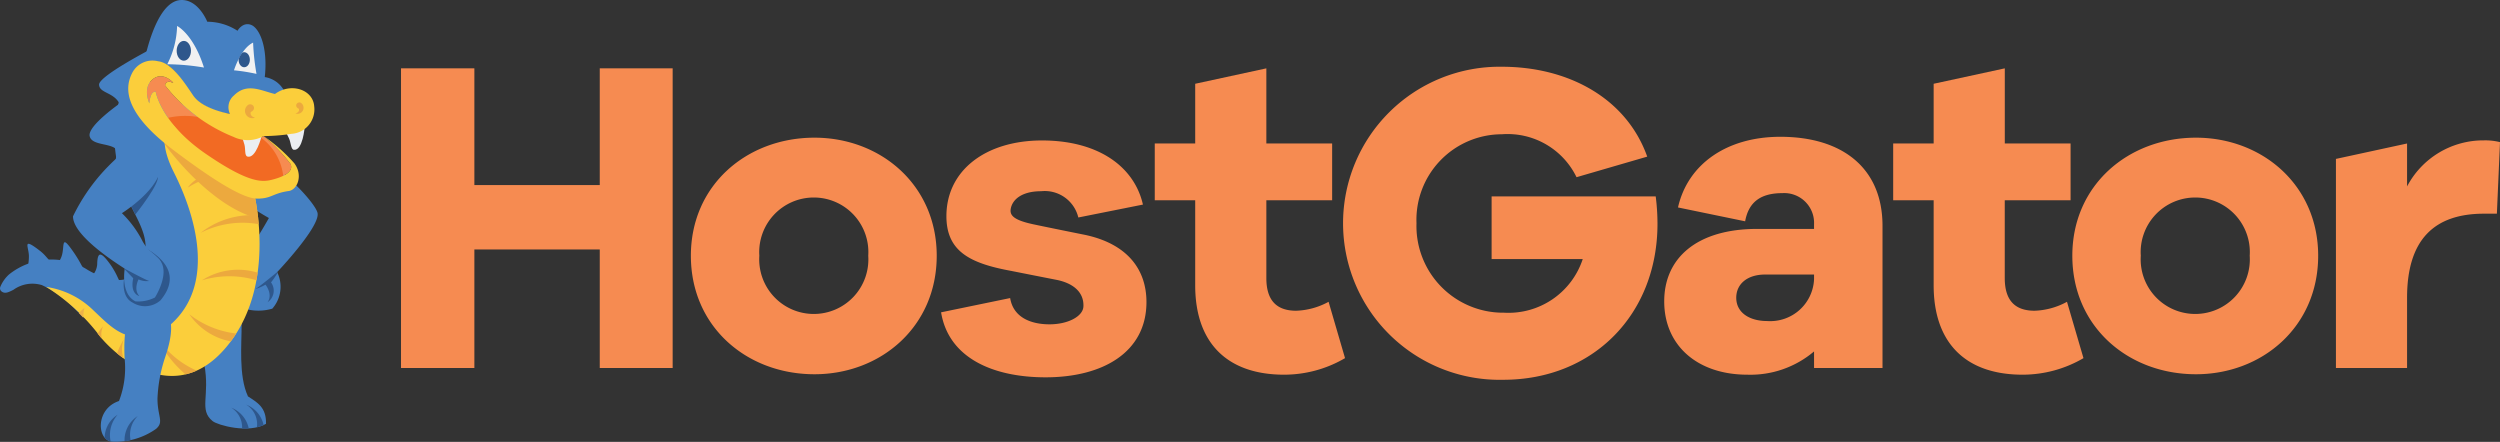
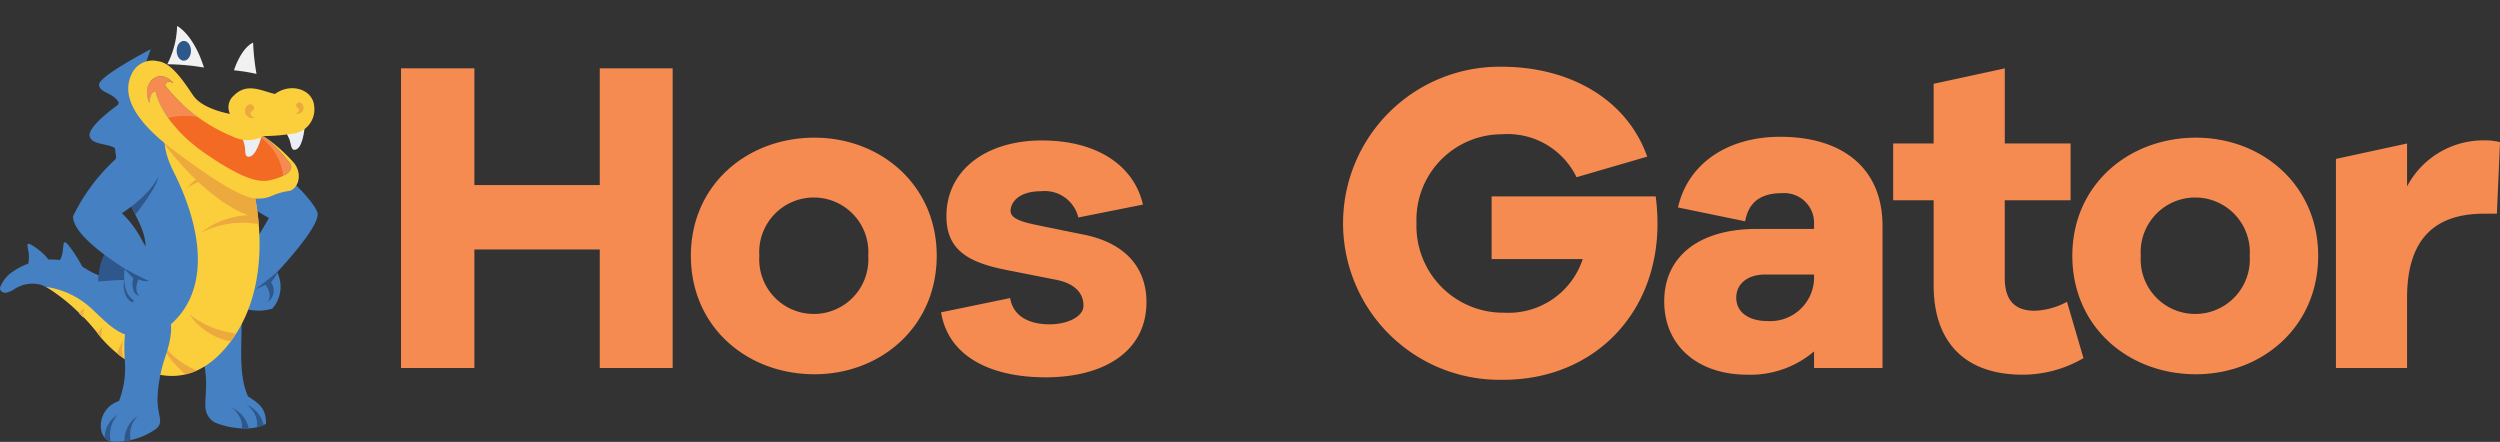
<svg xmlns="http://www.w3.org/2000/svg" width="215" height="38">
  <rect width="100%" height="100%" fill="#333333" stroke="none" />
  <g data-name="LightBlue Snappy">
    <g data-name="Back Leg" fill-rule="evenodd">
      <path data-name="Caminho 1" d="M20.779 27.825c-1.071 1.042-2.141 2.463-3.212 3.505.514 2.717-.492 3.914.72 4.887.438.351 3.1 1.1 4.59.232.034-1.41-.734-1.829-1.552-2.359-.827-1.788-.53-4.505-.547-6.266" fill="#4580c2" />
      <path data-name="Caminho 2" d="M21.392 36.844a2.451 2.451 0 0 0-1.513-1.786 1.988 1.988 0 0 1 .94 1.79 5.672 5.672 0 0 0 .573-.004Z" fill="#2e578c" />
      <path data-name="Caminho 3" d="M22.67 36.556a2.446 2.446 0 0 0-1.5-1.757 1.961 1.961 0 0 1 .922 1.95 2.963 2.963 0 0 0 .578-.193Z" fill="#2e578c" />
    </g>
    <g data-name="Back Arm" fill-rule="evenodd">
      <path data-name="Caminho 4" d="M19.525 13.756c-.551.807-.8 2.506 3.6 4.993a38.175 38.175 0 0 1-2.433 3.8 2.69 2.69 0 0 0-.37 2.937 6.976 6.976 0 0 0 1.012 1.136 4.241 4.241 0 0 0 2.083-.078 2.846 2.846 0 0 0 .418-3.143s3.708-3.906 3.475-5.081-6.031-7.129-7.785-4.564Z" fill="#4580c2" />
      <path data-name="Caminho 5" d="M23.837 23.399s-1.5 1.246-1.88 1.462a4.39 4.39 0 0 0 .874-.38s.666.82.178 1.512a1.2 1.2 0 0 0 .3-1.706 7.067 7.067 0 0 0 .55-.807Z" fill="#2e578c" />
    </g>
    <g fill-rule="evenodd">
      <g data-name="Tail Spines" fill="#4580c2">
-         <path data-name="Caminho 6" d="M8.362 22.676a1.615 1.615 0 0 1-.255.813c-.253.4-.4.356.232.7a4.742 4.742 0 0 0 1.5.469c.89.146.682.046.289-.791a7.011 7.011 0 0 0-.607-1.077c-.861-1.213-1.126-1.131-1.162-.118" />
        <path data-name="Caminho 7" d="M5.207 22.258c-.323.606.173.7.812.926a3.245 3.245 0 0 0 .734.165c.72.078.533-.027.218-.612a10.718 10.718 0 0 0-.636-1.041c-1.257-1.819-.656-.325-1.129.562" />
        <path data-name="Caminho 8" d="M2.485 21.985a3.4 3.4 0 0 1-.015.418c-.048.5-.1.419.517.475a3.591 3.591 0 0 0 .828-.008c.792-.12.5-.4.091-.86a3.488 3.488 0 0 0-.467-.437c-1.565-1.212-.975-.36-.954.413" />
      </g>
      <path data-name="Caminho 9" d="M12.963 4.233S8.479 6.554 8.519 7.289s1.264.636 1.758 1.629c0 0-2.746 1.907-2.568 2.781s1.936.556 2.39 1.252c0 0-.434 1.74-.039 2.375s.336.088.888.9a31.783 31.783 0 0 1 2.015-11.993Z" fill="#4580c2" />
      <path data-name="Caminho 10" d="M12.022 6.342a33.509 33.509 0 0 0 5.394 3.627 11.948 11.948 0 0 1 3.255 2.883c1.089 1.467.463 3.194.712 4.992.085.612.126 1.231.151 1.848a23.92 23.92 0 0 1-.1 3.371c-.274 2.682-.412 4.863-2.29 6.869-2.348 2.508-4.817 2.958-7.747.793a14.432 14.432 0 0 1-2.915-2.3c-.6-.7-1.347-1.154-1.994-1.813a9.334 9.334 0 0 0-2.879-2.091 2.8 2.8 0 0 0-2.47.412c-.289.132-.682.389-1 .133a.334.334 0 0 1-.11-.4 2.961 2.961 0 0 1 .739-1.056 5.867 5.867 0 0 1 6.6-.507 6.574 6.574 0 0 0 2.553.965 2.425 2.425 0 0 0 1.793-.513 2.379 2.379 0 0 0 .735-1.379 4.273 4.273 0 0 0-.154-2.215c-.339-1.023-.948-1.953-1.34-2.962-1.341-3.443-1.776-7.366.38-10.583l.3-.446Z" fill="#4580c2" />
      <g data-name="Grupo 1">
        <path data-name="Caminho 11" d="M3.979 24.676a17.34 17.34 0 0 1 4.66 4.307c2.015 2.406 7.052 5.953 11.208.38 3.915-5.25 2.071-12.607 1.844-13.444l-.025-.086c-.132-.171-3.622-4.65-6.82-5.309-.853.745-1.018 2.056.117 4.317 1.91 3.8 3.437 9.35.042 12.757a4.6 4.6 0 0 1-1.809 1.148c-2.414.8-3.692-.672-5.2-2.092a7.28 7.28 0 0 0-4.017-1.978Z" fill="#fbce3b" />
        <path data-name="Caminho 12" d="M20.316 28.683a8.032 8.032 0 0 1-4.037-1.66 5.588 5.588 0 0 0 3.566 2.339c.17-.222.324-.45.471-.679Z" fill="#eca93e" />
        <path data-name="Caminho 13" d="M13.524 29.02a9.412 9.412 0 0 0 2.434 3.177 5.254 5.254 0 0 0 .958-.324 7.785 7.785 0 0 1-3.392-2.853Z" fill="#eca93e" />
        <path data-name="Caminho 14" d="M8.392 28.69q.125.145.248.293c.037.045.076.09.116.135a1.69 1.69 0 0 1 .109-1.068 5.7 5.7 0 0 0-.473.64Z" fill="#eca93e" />
        <path data-name="Caminho 15" d="M10.068 30.39q.262.215.545.419a2.566 2.566 0 0 1 .019-1.6 5.871 5.871 0 0 0-.564 1.181Z" fill="#eca93e" />
        <path data-name="Caminho 16" d="m6.779 26.927.387.4a3.443 3.443 0 0 1 .09-.842 4.039 4.039 0 0 0-.477.442Z" fill="#edb248" />
-         <path data-name="Caminho 17" d="M17.364 24.109a8.079 8.079 0 0 1 4.689-.006c.04-.219.075-.438.1-.655a5.753 5.753 0 0 0-4.789.661Z" fill="#eca93e" />
        <path data-name="Caminho 18" d="M22.251 19.28a21.007 21.007 0 0 0-.077-.761 7.163 7.163 0 0 0-4.931 1.514 7.9 7.9 0 0 1 5.008-.753Z" fill="#eca93e" />
        <path data-name="Caminho 19" d="M20.966 14.992c-.127-.145-.269-.3-.424-.473-3.459 0-4.392 1.616-4.392 1.616a7.608 7.608 0 0 1 4.816-1.143Z" fill="#eca93e" />
        <path data-name="Caminho 20" d="M22.204 18.779a20.672 20.672 0 0 0-.383-2.336c-.083-.05-.166-.1-.247-.155-1.106-.724-5.961-3.689-7.387-4.539a2.891 2.891 0 0 0-.015.655c1.507 2.092 4.863 5.653 8.032 6.375Z" fill="#eca93e" />
      </g>
    </g>
    <g data-name="Front Leg" fill-rule="evenodd">
      <path data-name="Caminho 21" d="M11.186 27.28a2.2 2.2 0 0 1 2-.968c2.224.292 1.521 2.938.987 4.5a12.751 12.751 0 0 0-.63 3.474c0 1.538.584 2-.127 2.6a6.019 6.019 0 0 1-3.882 1.089c-1.235-.281-1.269-2.836.7-3.488a7.849 7.849 0 0 0 .48-3.685c-.029-.861-.1-2.671.469-3.521" fill="#4580c2" />
      <path data-name="Caminho 22" d="M10.711 37.949a5.36 5.36 0 0 0 .52-.1 2.286 2.286 0 0 1 .614-2.068 2.462 2.462 0 0 0-1.134 2.168Z" fill="#2e578c" />
      <path data-name="Caminho 23" d="M9.517 37.967a2.621 2.621 0 0 1 .6-2.3 2.367 2.367 0 0 0-1.118 1.98 1 1 0 0 0 .518.32Z" fill="#2e578c" />
    </g>
    <g data-name="Front Arm" fill-rule="evenodd">
-       <path data-name="Caminho 24" d="M10.662 24.046s-.257 1.48.741 1.976a2 2 0 0 0 2.4-.194c.716-.864 1.777-2.649-1.1-4.387-1.775-1.074-1.867 2.574-1.867 2.574Z" fill="#2e578c" />
+       <path data-name="Caminho 24" d="M10.662 24.046s-.257 1.48.741 1.976c.716-.864 1.777-2.649-1.1-4.387-1.775-1.074-1.867 2.574-1.867 2.574Z" fill="#2e578c" />
      <path data-name="Caminho 25" d="M10.907 16.949c.375.817.712 1.449.728 1.505 0 0 2.321-2.891 1.889-3.369-.478-.528-2.255 1.224-2.617 1.864Z" fill="#2e578c" />
      <path data-name="Caminho 26" d="M13.165 12.718c2.489 2.415-2.681 5.615-2.681 5.615a9.161 9.161 0 0 1 1.807 2.473c.533.894.741.745 1.392 1.49s-1.204 1.853-1.204 1.853-6.219-3.381-6.2-5.546a16.209 16.209 0 0 1 2.9-4.17c.735-.752 2.8-2.87 3.986-1.715Z" fill="#4580c2" />
      <path data-name="Caminho 27" d="M10.751 22.943s-.465 2.3.9 2.975a3.164 3.164 0 0 0 1.673-.333s1.4-2.165.356-3.287-2.929.645-2.929.645Z" fill="#4580c2" />
      <path data-name="Caminho 28" d="M10.721 23.107s1.8.97 2.112 1.059a1.672 1.672 0 0 1-.919-.139s-.463.882.073 1.433c0 0-.826-.148-.53-1.534l-.75-.78Z" fill="#2e578c" />
    </g>
-     <path data-name="Caminho 29" d="M12.335 5.647s.936-5.55 3.227-5.645c1.505-.063 2.264 1.868 2.264 1.868a4.789 4.789 0 0 1 2.6.777s.42-.764 1.139-.518 1.491 1.854 1.206 4.5a2.282 2.282 0 0 1 1.64 1.132 1.213 1.213 0 0 1-.786.5c-.474.041-2.521-.709-3.077-.218a1.784 1.784 0 0 0-.732 1.759 5.405 5.405 0 0 1-3.267-1.513c-1.015-1.292-1.87-3.801-4.214-2.642Z" fill="#4580c2" fill-rule="evenodd" />
    <path data-name="Caminho 30" d="M20.123 6.047s.563-1.862 1.644-2.384a20.255 20.255 0 0 0 .291 2.692 16.13 16.13 0 0 0-1.935-.308Z" fill="#f1f1f2" />
    <path data-name="Caminho 31" d="M15.23 2.233s1.392.67 2.311 3.576a19.822 19.822 0 0 0-3.155-.283 7.63 7.63 0 0 0 .844-3.293Z" fill="#f1f1f2" />
    <path data-name="Caminho 32" d="M15.808 3.517c.339 0 .615.381.615.852s-.275.851-.615.851-.615-.381-.615-.851.275-.852.615-.852" fill="#2e578c" fill-rule="evenodd" />
-     <path data-name="Caminho 33" d="M21.001 5.781c.268 0 .485-.289.485-.645s-.217-.645-.485-.645a.372.372 0 0 0-.148.034 1.724 1.724 0 0 0-.333.564v.047c-.003.356.214.645.481.645Z" fill="#2e578c" fill-rule="evenodd" />
    <path data-name="Caminho 34" d="M14.904 7.115s-.948-1.1-1.867-.209c-.76.74-.192 1.982-.192 1.982s.055-1.072.548-1c0 0 .415 2.667 4.3 5.334s4.962 2.428 5.807 2.205 1.807-.656 1.481-1.341a14.772 14.772 0 0 0-2.311-2.384 2.818 2.818 0 0 1-2.577.074 14.182 14.182 0 0 1-5.9-4.44s.078-.5.654-.22" fill="#f68b51" fill-rule="evenodd" />
    <path data-name="Caminho 35" d="M14.386 10.15a6.559 6.559 0 0 1 6.083 1.649l-.434-.238s1.995-.1 2.271.179a4.753 4.753 0 0 1 2.064 3.526c.06.686-1.556 1.072-5.145-.725-2.238-1.122-4.839-4.391-4.839-4.391Z" fill="#f26a23" fill-rule="evenodd" />
    <g data-name="Grupo 2">
      <path data-name="Caminho 36" d="m18.752 10.606.083.041Z" fill="#c56428" fill-rule="evenodd" />
    </g>
    <path data-name="Caminho 37" d="M22.503 11.69s-.483 1.994-1.23 1.773c-.252-.075-.148-.641-.252-1.028s-.385-1.132-.385-1.132Z" fill="#ebeef2" fill-rule="evenodd" />
    <path data-name="Caminho 38" d="M26.2 10.933s-.156 2.046-.928 1.949c-.26-.032-.249-.608-.414-.973s-.562-1.055-.562-1.055Z" fill="#ebeef2" fill-rule="evenodd" />
    <path data-name="Caminho 39" d="M27.021 9.142c-.1-1.439-1.989-2.073-3.374-1.059-1.133-.254-2.393-1.014-3.526.126a1.312 1.312 0 0 0-.343 1.583s-2.355-.382-3.17-1.589-1.867-2.821-3.022-2.935a1.955 1.955 0 0 0-2.222 1.013c-.593 1.162-.889 3.263 3.5 6.585s6.319 4.218 7.273 4.216c1.219 0 1.294-.457 2.7-.655.716-.1 1.259-1.326.474-2.384a14.226 14.226 0 0 0-2.637-2.339 14.772 14.772 0 0 1 2.305 2.384c.326.685-.637 1.117-1.481 1.341s-1.925.462-5.807-2.205-4.3-5.334-4.3-5.334c-.493-.073-.548 1-.548 1s-.568-1.242.192-1.982c.919-.894 1.867.209 1.867.209h-.057c-.576-.279-.654.22-.654.22a14.182 14.182 0 0 0 5.9 4.44 2.818 2.818 0 0 0 2.577-.074 16.27 16.27 0 0 0 2.4-.194 2.1 2.1 0 0 0 1.953-2.367Z" fill="#fbce3b" fill-rule="evenodd" />
    <path data-name="Caminho 40" d="M21.393 8.989c.394-.128.7.407.178.64-.073.2.044.412.363.488a.627.627 0 0 1-.541-1.129" fill="#eca93e" fill-rule="evenodd" />
    <path data-name="Caminho 41" d="M25.848 8.825c-.326-.106-.576.336-.147.528.06.163-.036.34-.3.4a.518.518 0 0 0 .447-.931" fill="#eca93e" fill-rule="evenodd" />
  </g>
  <g data-name="Grupo 6">
    <path data-name="Caminho 42" d="M86.873 25.633c.266 1.646 1.751 2.259 3.387 2.259 1.6 0 2.876-.69 2.914-1.531.057-1.272-.935-2.028-2.343-2.3-.971-.188-3.882-.766-3.882-.766-3.54-.651-5.557-1.682-5.557-4.706 0-3.944 3.388-6.509 8.222-6.509 4.758 0 7.917 2.182 8.679 5.514l-5.557 1.11a2.968 2.968 0 0 0-3.2-2.259c-1.637 0-2.456.692-2.609 1.493-.1.527.153.966 1.885 1.34 1.121.243 4.492.919 4.492.919 3.616.766 5.291 2.948 5.291 5.781 0 4.25-3.654 6.471-8.679 6.471-4.491 0-8.336-1.646-8.983-5.59Z" fill="#f68b51" />
    <g data-name="Grupo 5">
      <path data-name="Caminho 43" d="M142.391 16.893a18.794 18.794 0 0 1 .153 2.346c0 7.807-5.544 13.422-13.267 13.422a13.463 13.463 0 1 1-.115-26.921c5.7 0 10.706 2.692 12.5 7.73l-6.08 1.769a6.589 6.589 0 0 0-6.423-3.692 7.358 7.358 0 0 0-7.341 7.653 7.454 7.454 0 0 0 7.532 7.692 6.72 6.72 0 0 0 6.767-4.615h-7.838v-5.384Z" fill="#f68b51" />
      <g data-name="Grupo 4">
        <g data-name="Grupo 3" fill="#f68b51">
          <path data-name="Caminho 44" d="M57.849 31.646h-6.27V21.454H40.796v10.192h-6.309V5.879h6.309v10.037h10.783V5.879h6.27Z" />
          <path data-name="Caminho 45" d="M80.558 21.993c0 6.115-4.818 10.192-10.514 10.192-5.812 0-10.629-4.077-10.629-10.192 0-6.076 4.818-10.153 10.629-10.153 5.697 0 10.514 4.076 10.514 10.153Zm-5.888 0a4.694 4.694 0 1 0-9.367 0 4.694 4.694 0 1 0 9.367 0Z" />
-           <path data-name="Caminho 46" d="M115.673 30.8a10.38 10.38 0 0 1-5.239 1.423c-4.779 0-7.647-2.615-7.647-7.692v-7.307h-3.478V12.34h3.479V7.204l6.118-1.326v6.461h5.658v4.884h-5.658v6.692c0 2 .956 2.808 2.561 2.808a6.218 6.218 0 0 0 2.791-.769Z" />
          <path data-name="Caminho 47" d="M161.896 19.416v12.23h-5.888v-1.423a8.451 8.451 0 0 1-5.735 2c-4.282 0-7.15-2.5-7.15-6.307 0-3.769 2.868-6.23 7.991-6.23h4.894v-.385a2.566 2.566 0 0 0-2.714-2.692c-1.836 0-2.906.73-3.212 2.423l-5.774-1.192c.841-3.731 4.206-6.076 8.794-6.076 5.391-.001 8.794 2.729 8.794 7.652Zm-5.888 4.617v-.423h-4.206c-1.529 0-2.485.808-2.485 2 0 1.231 1.07 2 2.676 2a3.768 3.768 0 0 0 4.015-3.577Z" />
          <path data-name="Caminho 48" d="M179.179 30.8a10.379 10.379 0 0 1-5.238 1.423c-4.779 0-7.647-2.615-7.647-7.692v-7.307h-3.48V12.34h3.48V7.204l6.118-1.326v6.461h5.658v4.884h-5.661v6.692c0 2 .955 2.808 2.561 2.808a6.221 6.221 0 0 0 2.791-.769Z" />
          <path data-name="Caminho 49" d="M199.363 21.993c0 6.115-4.818 10.192-10.514 10.192-5.812 0-10.629-4.077-10.629-10.192 0-6.076 4.818-10.153 10.629-10.153 5.697 0 10.514 4.076 10.514 10.153Zm-5.888 0a4.694 4.694 0 1 0-9.367 0 4.694 4.694 0 1 0 9.367 0Z" />
          <path data-name="Caminho 50" d="m215 12.224-.268 6.153h-1.109c-4.282 0-6.615 2.231-6.615 7.231v6.038h-6.118v-17.98l6.118-1.326v3.693a7.408 7.408 0 0 1 6.615-3.961 5.216 5.216 0 0 1 1.377.152Z" />
        </g>
      </g>
    </g>
  </g>
</svg>